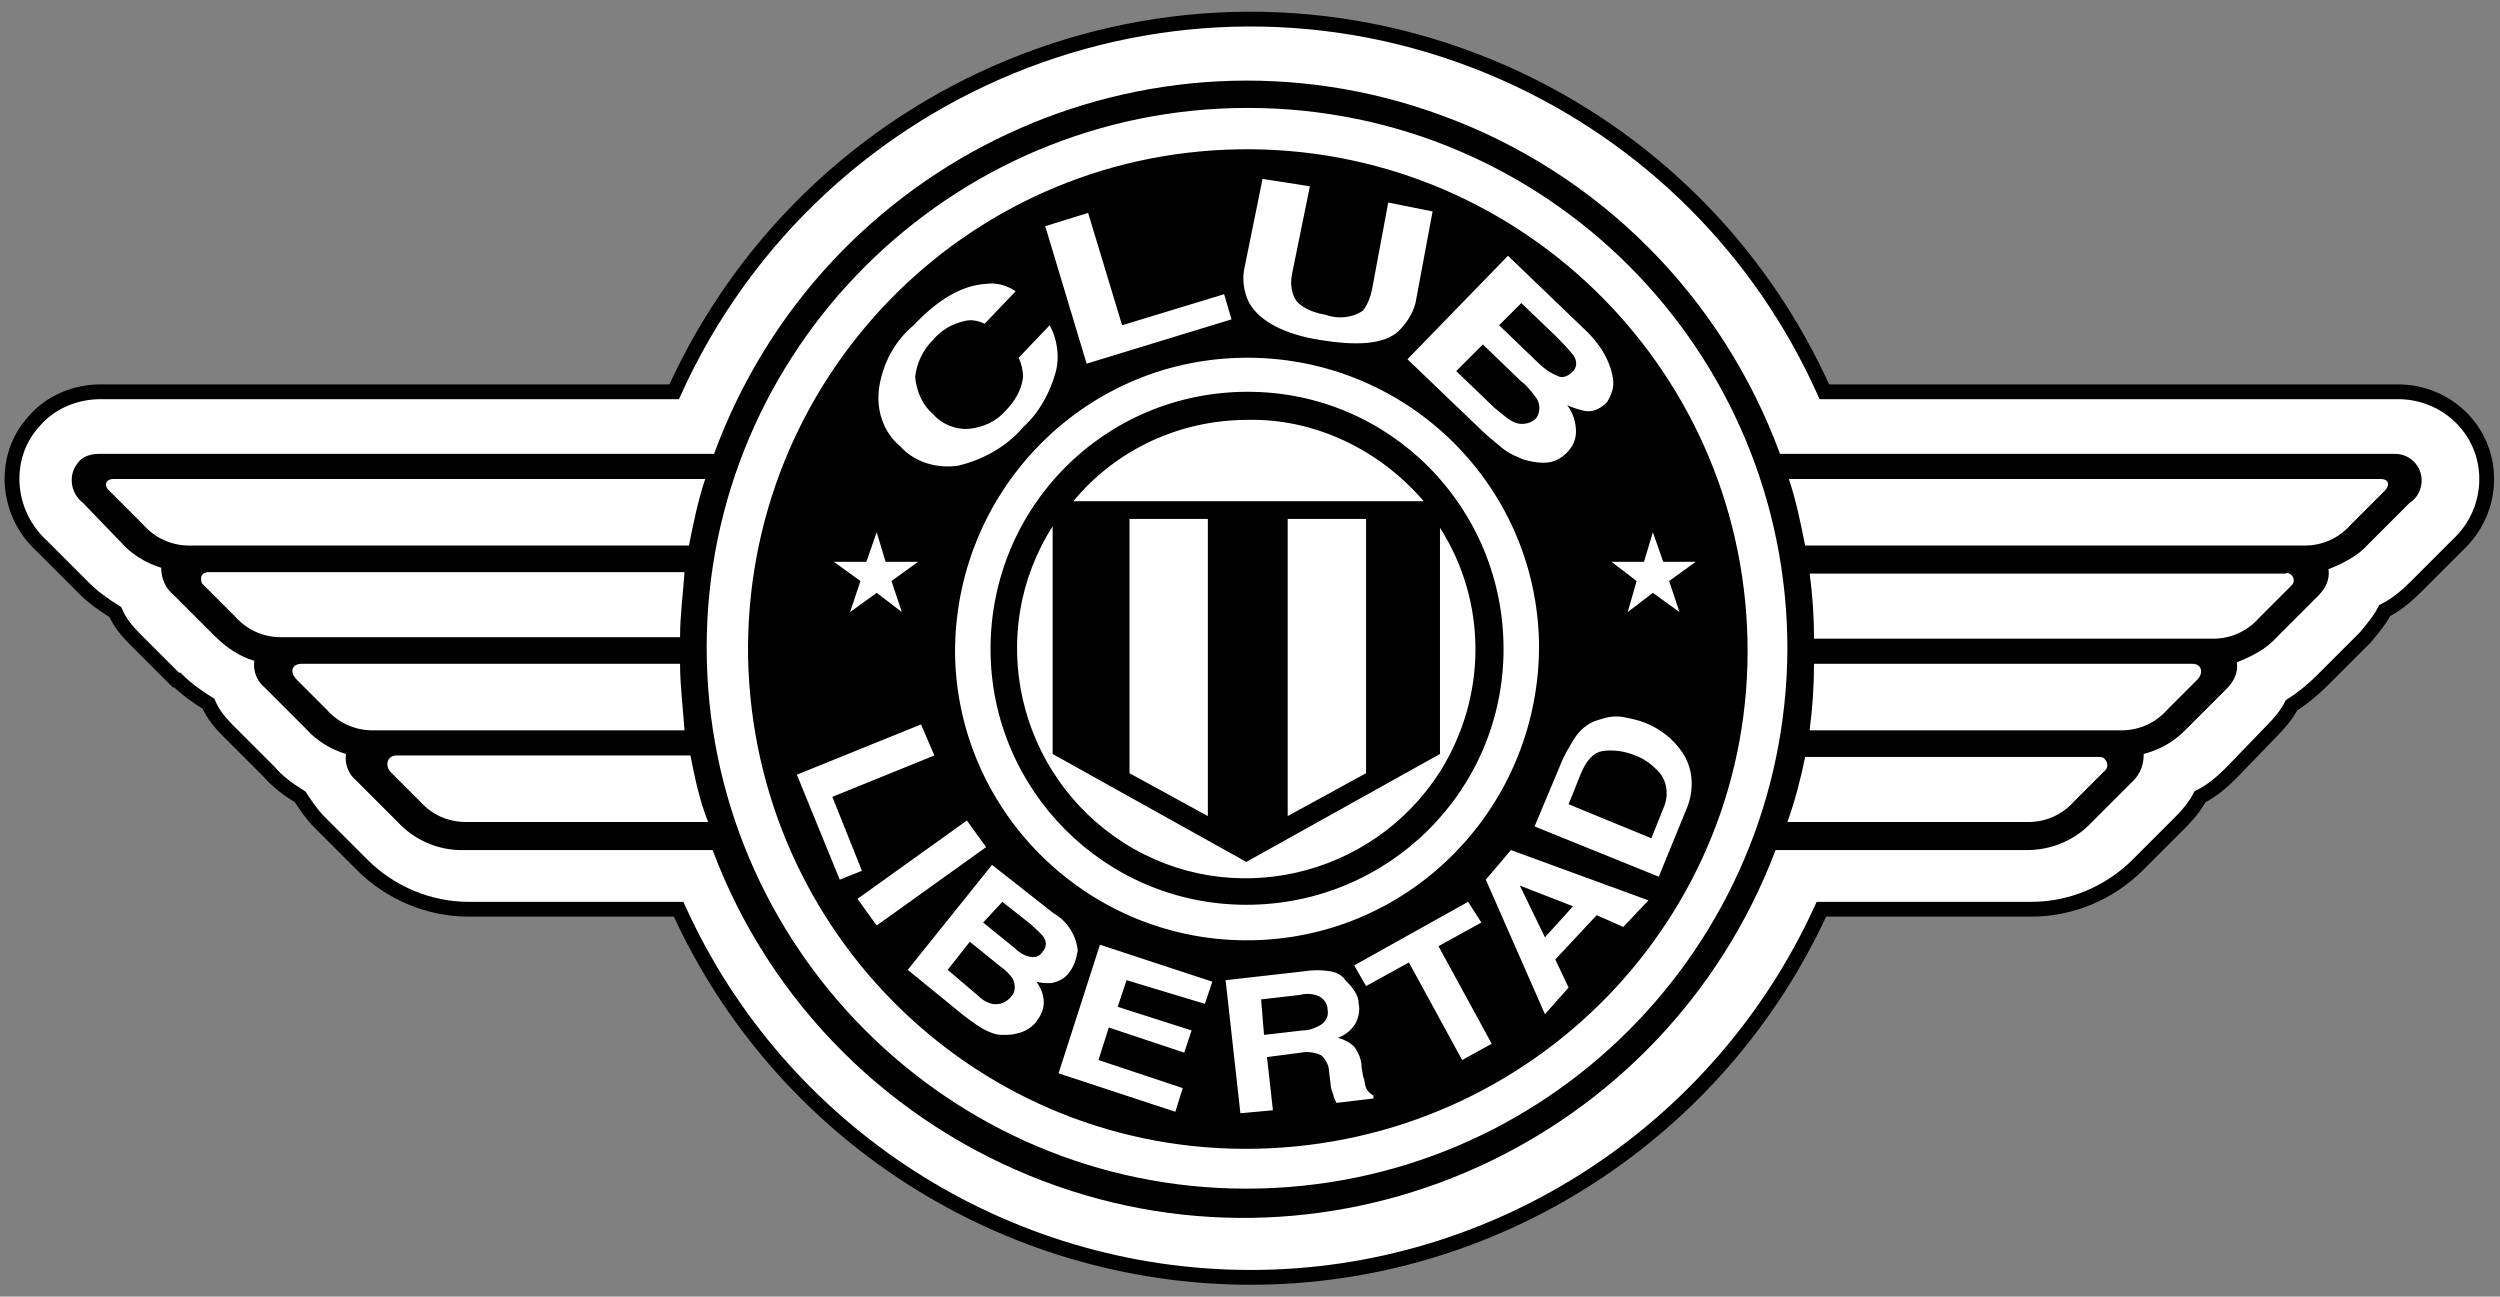
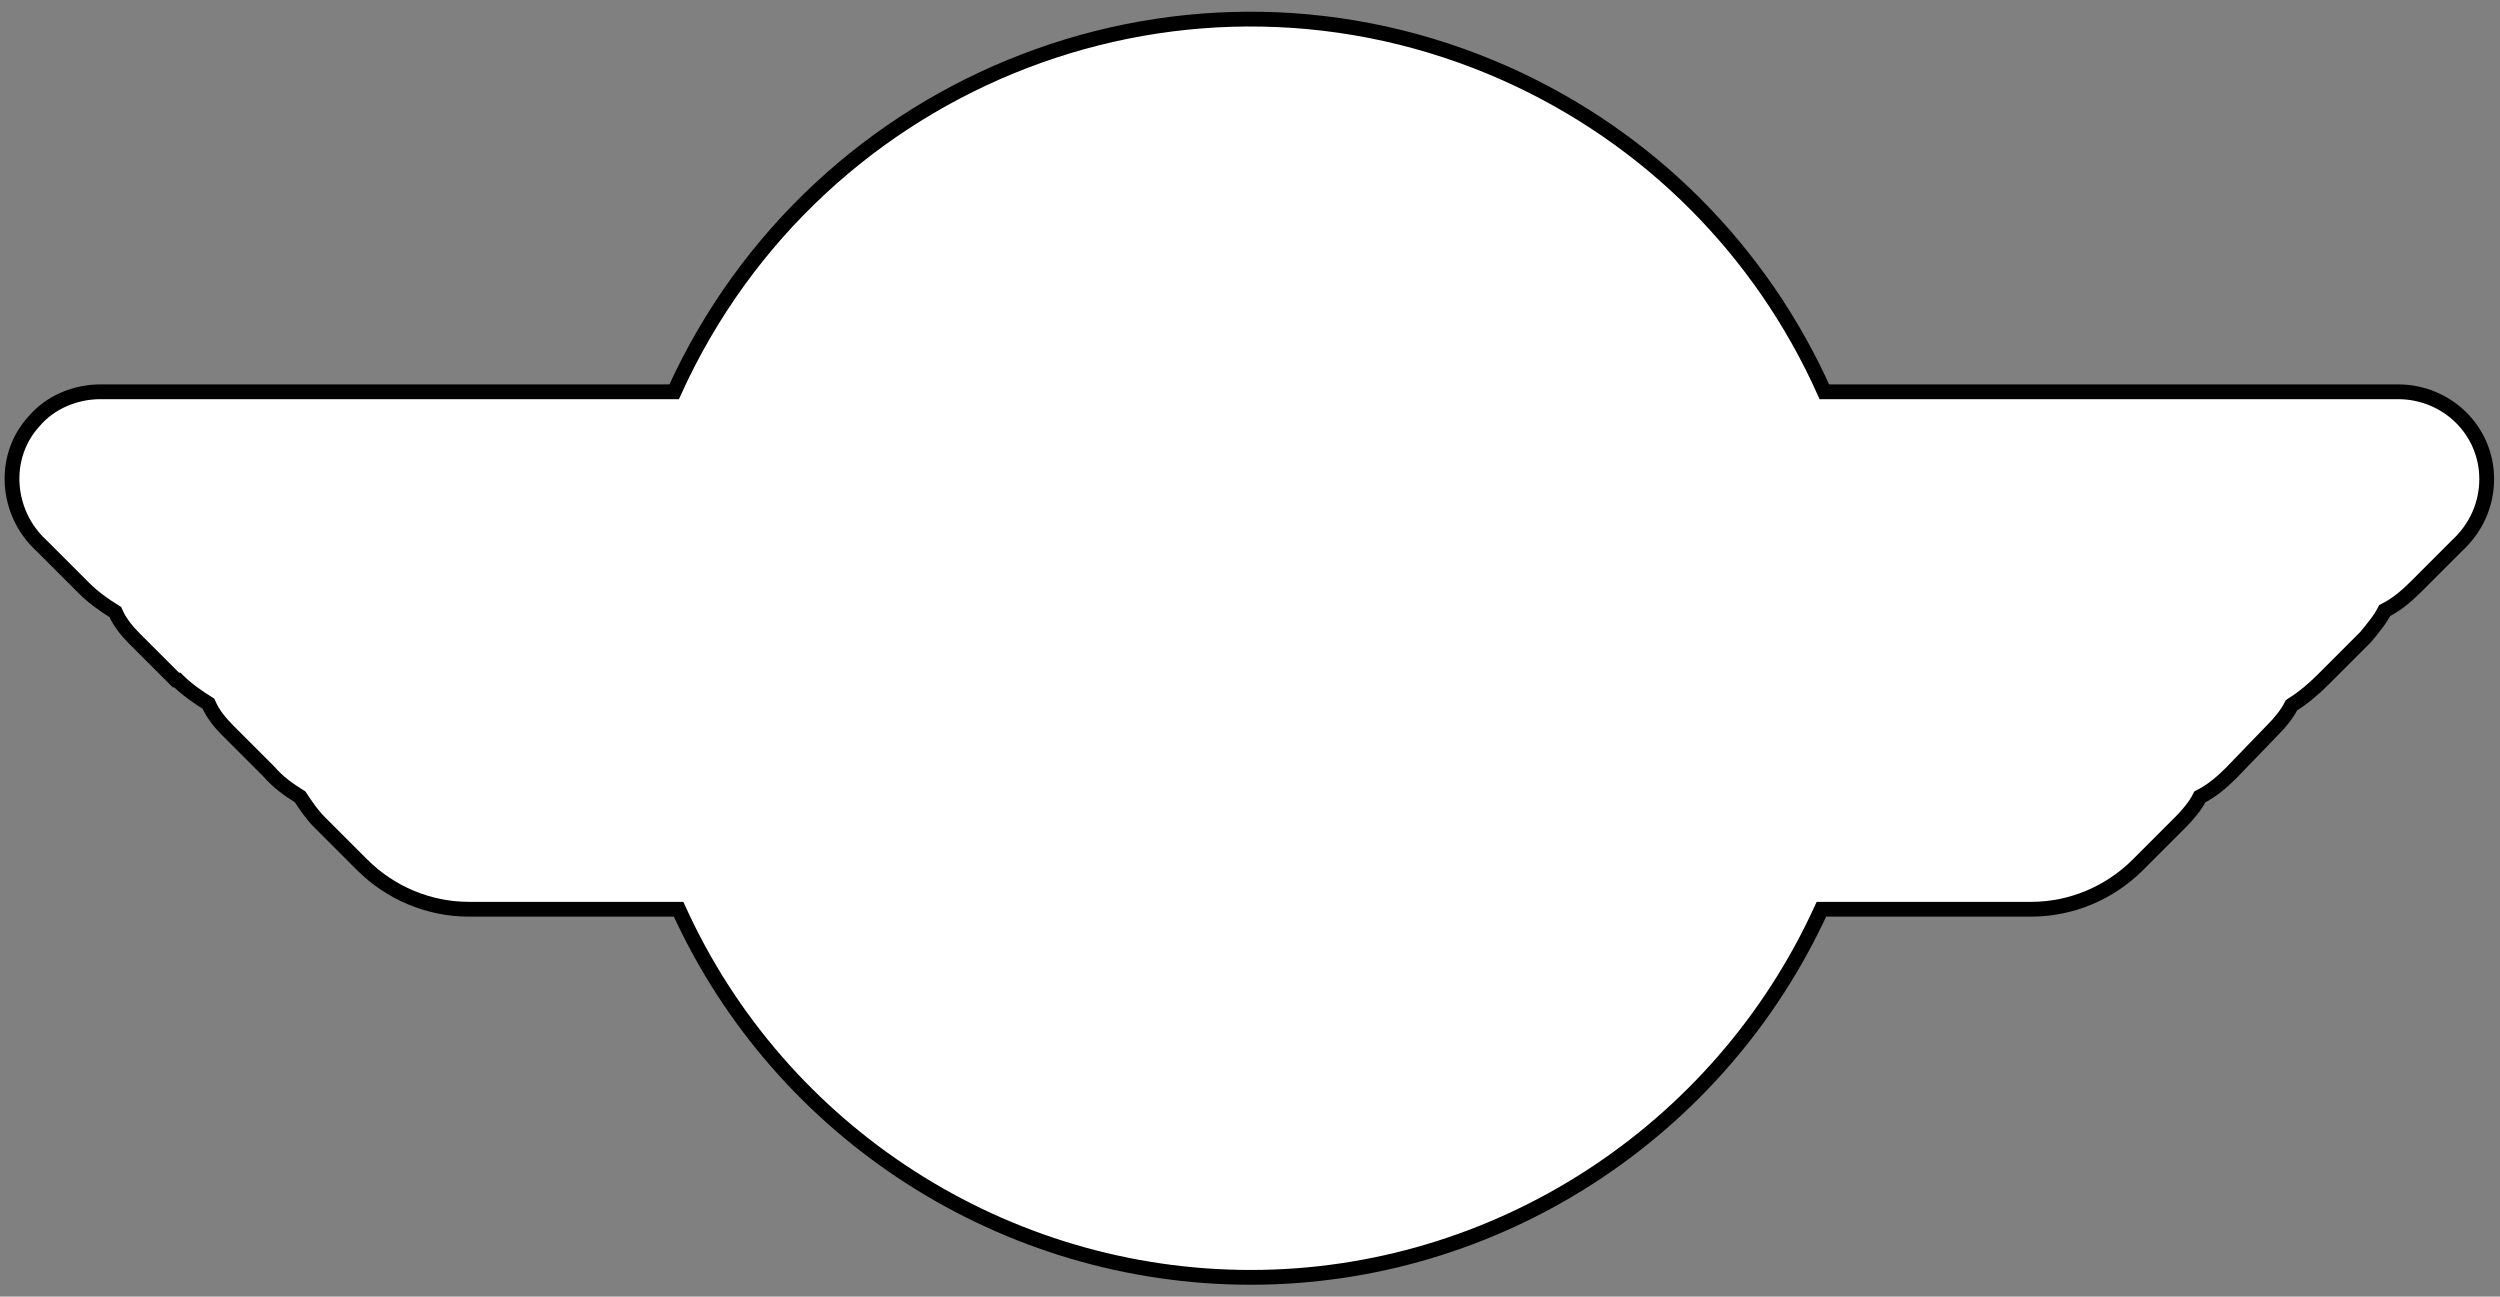
<svg xmlns="http://www.w3.org/2000/svg" version="1.1" id="Capa_1" x="0px" y="0px" viewBox="0 0 169.1 87.7" style="enable-background:new 0 0 169.1 87.7;" xml:space="preserve">
  <rect x="0" y="0" width="169.1" height="87.7" fill="#808080" stroke="none" />
  <style type="text/css">
	.st0{fill:#FFFFFF;stroke:#000000;stroke-miterlimit:10;}
	.st1{fill:#FFFFFF;}
</style>
  <path class="st0" d="M84.6,86.4c-16.6,0-31.8-9.7-38.7-24.9H31.7c-2.7,0-5.3-1.1-7.2-3l-0.1-0.1l-2.8-2.8c-0.5-0.5-0.9-1.1-1.3-1.7  c-0.8-0.5-1.5-1-2.1-1.7l0,0l-2.8-2.8c-0.5-0.5-1-1.1-1.3-1.8c-0.8-0.5-1.5-1-2.1-1.6L11.9,46l-2.8-2.8c-0.5-0.5-1-1.1-1.3-1.8  c-0.8-0.5-1.5-1-2.1-1.6l-0.1-0.1l-2.8-2.8c-2.4-2.2-2.7-6-0.5-8.4c1.1-1.3,2.8-2,4.5-2h38.8C55.3,5.1,80.4-4.6,101.9,5  c9.6,4.3,17.2,11.9,21.5,21.5h38.8c3.3,0,6,2.6,6,5.9c0,1.7-0.7,3.3-2,4.5l-2.8,2.8c-0.6,0.6-1.3,1.2-2.1,1.6  c-0.3,0.6-0.8,1.2-1.3,1.8l-2.9,2.9c-0.6,0.6-1.3,1.2-2.1,1.7c-0.3,0.6-0.8,1.2-1.3,1.7l-2.8,2.9c-0.6,0.6-1.3,1.2-2.1,1.6  c-0.3,0.6-0.8,1.2-1.3,1.7l-2.9,2.9c-1.9,1.9-4.5,3-7.2,3h-14.2C116.3,76.6,101.2,86.4,84.6,86.4" />
-   <path d="M120.4,30.7H162c1,0,1.8,0.8,1.8,1.8c0,0.6-0.3,1.2-0.8,1.5l-2.8,2.8c-0.7,0.8-1.7,1.3-2.7,1.7c0.1,0.7-0.2,1.3-0.7,1.8  l-2.8,2.8c-0.7,0.8-1.7,1.3-2.7,1.7c0.1,0.7-0.2,1.3-0.7,1.8l-2.8,2.8c-0.8,0.8-1.7,1.3-2.8,1.6c0,0.7-0.2,1.3-0.7,1.8l-2.8,2.8  c-1.1,1.2-2.7,1.9-4.4,1.9h-17c-7.5,19.8-29.7,29.9-49.5,22.4c-10.3-3.9-18.5-12-22.4-22.4h-17c-1.6,0-3.2-0.7-4.3-1.9l-2.8-2.8  c-0.5-0.4-0.8-1.1-0.7-1.8c-1-0.3-2-0.9-2.7-1.7l-2.8-2.8c-0.5-0.4-0.8-1.1-0.7-1.8c-1-0.3-1.9-0.9-2.7-1.7l-2.8-2.8  c-0.5-0.4-0.8-1.1-0.8-1.8c-1-0.3-2-0.9-2.7-1.7L5.6,34c-0.8-0.6-1-1.8-0.4-2.6c0.3-0.5,0.9-0.7,1.5-0.7h41.6  C55.6,10.8,77.6,0.5,97.5,7.8C108.2,11.7,116.5,20.1,120.4,30.7 M120.9,55.6h16.3c1.2,0,2.3-0.5,3.1-1.4l2-2  c0.3-0.2,0.3-0.6,0.1-0.8c-0.1-0.2-0.3-0.2-0.5-0.2h-19.8C121.8,52.7,121.4,54.2,120.9,55.6 M122.4,49.4h21.1c1.2,0,2.3-0.5,3.1-1.4  l2-2c0.5-0.5,0.3-1.1-0.3-1.1h-25.6C122.7,46.4,122.6,47.9,122.4,49.4 M122.7,43.2h27c1.2,0,2.3-0.5,3.1-1.4l2.2-2.2  c0.2-0.2,0.2-0.5,0-0.7c-0.1-0.1-0.3-0.2-0.4-0.1h-32.2C122.6,40.2,122.7,41.7,122.7,43.2 M122.1,36.9h33.8c1.2,0,2.3-0.5,3.1-1.4  l2.3-2.3c0.3-0.3,0.4-0.8-0.3-0.8h-40C121.5,33.9,121.8,35.4,122.1,36.9 M46.3,38.7H14.1c-0.3,0-0.5,0.2-0.5,0.4  c0,0.1,0,0.3,0.1,0.4l2.2,2.2c0.8,0.9,1.9,1.4,3.1,1.4h27C46,41.6,46.2,40.2,46.3,38.7 M46,44.9H20.4c-0.6,0-0.9,0.5-0.3,1.1l2,2  c0.8,0.9,1.9,1.4,3.1,1.4h21.1C46.2,47.9,46,46.4,46,44.9 M46.7,51.1H26.8c-0.3,0-0.6,0.2-0.6,0.6c0,0.2,0.1,0.4,0.2,0.5l2,2  c0.8,0.9,1.9,1.4,3.1,1.4h16.4C47.3,54.1,47,52.6,46.7,51.1 M47.7,32.4h-40c-0.7,0-0.6,0.6-0.3,0.8l2.3,2.3c0.8,0.9,1.9,1.4,3.1,1.4  h33.8C46.9,35.4,47.2,33.9,47.7,32.4 M84.4,7.3c-20.2,0-36.6,16.4-36.6,36.5c0,20.2,16.4,36.6,36.5,36.6c20.2,0,36.5-16.3,36.6-36.5  C120.9,23.7,104.6,7.3,84.4,7.3C84.4,7.3,84.4,7.3,84.4,7.3 M109.1,25.6c-0.2-1.3-1-2.5-2-3.4l-5.1-4.9l-6.8,7l4.8,4.6  c0.5,0.5,1,0.9,1.6,1.4c0.5,0.4,1,0.6,1.5,0.8c0.4,0.1,0.8,0.2,1.3,0.2c0.6,0,1.1-0.2,1.6-0.7c0.4-0.4,0.6-0.9,0.6-1.4  c0-0.6-0.2-1.3-0.6-1.8c0.4,0.2,0.8,0.3,1.2,0.4c0.6,0.1,1.1-0.2,1.5-0.6C109,26.7,109.2,26.2,109.1,25.6 M62.3,49l-8.4,3.4l2.9,7.1  l1.5-0.6l-2-5l6.9-2.8L62.3,49z M59.3,62.6l7.4-5.3l-1.3-1.8L58,60.8L59.3,62.6z M72.9,64.3c-0.1-1-0.7-2-1.6-2.5l-4.2-3.3l-5.7,7.1  l3.8,3.1c0.4,0.3,0.8,0.6,1.3,0.9c0.4,0.2,0.8,0.4,1.3,0.4c0.3,0,0.7,0,1-0.1c0.5-0.1,1-0.4,1.3-0.8c0.3-0.4,0.5-0.8,0.5-1.3  c0-0.5-0.2-1-0.5-1.4c0.3,0.1,0.7,0.1,1,0.1c0.5-0.1,0.9-0.3,1.2-0.7C72.7,65.3,72.8,64.8,72.9,64.3 M81.5,67.9l0.5-1.5l-7.6-2.5  l-2.8,8.7l7.9,2.6l0.5-1.6l-5.7-1.9l0.7-2.2l5.1,1.7l0.5-1.5l-5-1.6l0.6-1.8L81.5,67.9z M90,65.7c-0.6-0.1-1.2-0.1-1.8,0l-5.3,0.6  l1,9l2.2-0.2l-0.4-3.6l2.3-0.3c0.5-0.1,1,0,1.4,0.2c0.3,0.3,0.5,0.7,0.5,1.1l0.1,0.8c0,0.3,0.1,0.5,0.2,0.8c0,0.1,0.1,0.3,0.2,0.5  l2.5-0.3v-0.2c-0.2-0.1-0.4-0.3-0.5-0.5c-0.1-0.3-0.1-0.6-0.2-0.8l-0.1-0.6c0-0.5-0.2-1-0.5-1.4c-0.3-0.3-0.7-0.5-1.1-0.6  c0.5-0.2,0.9-0.5,1.2-1c0.2-0.4,0.3-0.9,0.2-1.3c0-0.3-0.1-0.6-0.3-0.9c-0.2-0.3-0.4-0.5-0.6-0.7C90.8,66,90.5,65.8,90,65.7   M99.3,61l-7.7,4.3l0.8,1.4l2.9-1.6l3.6,6.6l2-1.1L97.3,64l2.9-1.6L99.3,61z M100.5,59.5l4,9.1l1.6-1.8l-0.9-1.9l2.8-3l1.8,0.8  l1.7-1.8l-9.3-3.4L100.5,59.5z M106.4,50.1c-0.3,0.5-0.6,1-0.8,1.5l-1.8,4.3l8.4,3.4l1.8-4.4c0.6-1.3,0.6-2.8-0.2-4  c-0.6-0.9-1.5-1.6-2.5-2c-0.5-0.2-1-0.3-1.5-0.4c-0.6-0.1-1.1,0-1.7,0.2C107.4,48.9,106.8,49.4,106.4,50.1 M59.5,26  c-0.3,1.6,0.2,3.2,1.4,4.2c1,1.1,2.5,1.5,3.9,1.3c1.7-0.4,3.3-1.3,4.4-2.6c1.1-1,1.8-2.3,2.2-3.7c0.3-1.1,0.1-2.3-0.4-3.2l-2.1,2.2  c0.2,0.4,0.3,0.9,0.3,1.3c-0.1,0.9-0.6,1.7-1.2,2.3c-0.6,0.7-1.5,1.1-2.4,1.2c-0.9,0.1-1.9-0.3-2.5-1c-0.7-0.6-1.1-1.5-1.2-2.5  c0.1-0.9,0.5-1.8,1.2-2.5c0.6-0.7,1.3-1.1,2.2-1.3c0.4-0.1,0.9,0,1.3,0.2l2.1-2.2c-0.6-0.4-1.3-0.6-2-0.5c-1.6,0.1-3.2,1-4.9,2.8  C60.6,23,59.8,24.4,59.5,26 M70.7,15.3l2.8,9.3l9.8-3l-0.5-1.7L75.9,22l-2.3-7.6L70.7,15.3z M85.4,12.1L84.2,18  c-0.2,0.8-0.1,1.7,0.3,2.5c0.7,1.2,2.3,2.1,4.8,2.5s4.3,0.3,5.3-0.6c0.6-0.6,1.1-1.4,1.2-2.2l1.1-5.9l-3-0.6l-1.1,5.9  c-0.1,0.5-0.3,1-0.6,1.4c-0.7,0.5-1.7,0.6-2.5,0.3c-1.2-0.2-2-0.7-2.2-1.3c-0.2-0.5-0.2-1-0.1-1.5l1.2-5.9L85.4,12.1z M84.7,63.6  c10.9-0.2,19.5-9.2,19.4-20.1C103.9,32.6,94.9,24,84,24.2c-10.9,0.2-19.5,9.2-19.4,20.1C64.8,55.1,73.8,63.8,84.7,63.6 M83.8,10.1  c18.6-0.3,34,14.5,34.4,33.2s-14.5,34-33.2,34.4s-34-14.5-34.4-33.2c0,0,0,0,0,0C50.3,25.8,65.1,10.4,83.8,10.1  C83.8,10.1,83.8,10.1,83.8,10.1 M100.3,23.3l2.6,2.5c0.4,0.3,0.7,0.7,1,1.1c0.3,0.4,0.3,1,0,1.4c-0.4,0.4-1.1,0.5-1.6,0.2  c-0.4-0.2-0.8-0.6-1.2-0.9l-2.6-2.5L100.3,23.3z M102.9,20.5l2.3,2.2c0.4,0.4,0.8,0.8,1.2,1.3c0.3,0.4,0.3,0.9-0.1,1.2  c-0.3,0.3-0.7,0.4-1,0.2c-0.5-0.2-0.9-0.5-1.3-0.9l-2.6-2.5L102.9,20.5z M67.8,61l1.9,1.5c0.3,0.3,0.7,0.6,0.9,0.9  c0.2,0.3,0.2,0.7-0.1,1c-0.2,0.3-0.5,0.4-0.9,0.3c-0.4-0.1-0.7-0.3-1-0.6l-2.1-1.7L67.8,61z M65.6,63.7l2.1,1.7  c0.3,0.2,0.6,0.5,0.8,0.8c0.2,0.4,0.2,0.9-0.1,1.2c-0.3,0.4-0.8,0.6-1.3,0.5c-0.4-0.1-0.7-0.3-1-0.6l-2-1.7L65.6,63.7z M85.3,67.6  l2.6-0.3c0.4-0.1,0.7-0.1,1.1,0c0.4,0.1,0.8,0.5,0.8,1c0.1,0.5-0.2,0.9-0.6,1.1c-0.4,0.2-0.7,0.3-1.1,0.3l-2.6,0.3L85.3,67.6z   M104.5,63.4l-1.7-3.5l3.6,1.4L104.5,63.4z M106.1,54.4l0.8-2c0.4-1,0.9-1.5,1.5-1.6c0.7-0.1,1.5,0,2.2,0.3c0.6,0.2,1.1,0.6,1.5,1  c0.7,0.7,0.8,1.7,0.4,2.6l-0.8,2L106.1,54.4z M87.1,35.1v20.1l5.3-2.9V35.1H87.1z M76.4,35.1v17.2l5.3,2.9V35.1H76.4z M84.4,26.5  c9.6,0,17.3,7.8,17.3,17.4c0,9.6-7.8,17.3-17.4,17.3c-9.6,0-17.3-7.8-17.3-17.3C67,34.3,74.7,26.5,84.4,26.5  C84.3,26.5,84.3,26.5,84.4,26.5 M71.2,35.6c-4.6,7.2-2.4,16.8,4.8,21.4c7.2,4.6,16.8,2.4,21.4-4.8c3.2-5.1,3.2-11.5,0-16.5v15.3  l-13.1,7.3l-13.1-7.3V35.6z M84.4,28.4c-4.6,0-8.9,2-11.8,5.5h23.7C93.3,30.4,88.9,28.3,84.4,28.4" />
  <polygon class="st1" points="61,41.4 59.3,40.1 57.5,41.4 58.2,39.3 56.4,38 58.6,38 59.3,36 59.9,38 62.1,38 60.3,39.3 " />
  <polygon class="st1" points="113.6,41.4 111.8,40.1 110.1,41.4 110.7,39.3 109,38 111.2,38 111.8,36 112.5,38 114.7,38 112.9,39.3   " />
</svg>